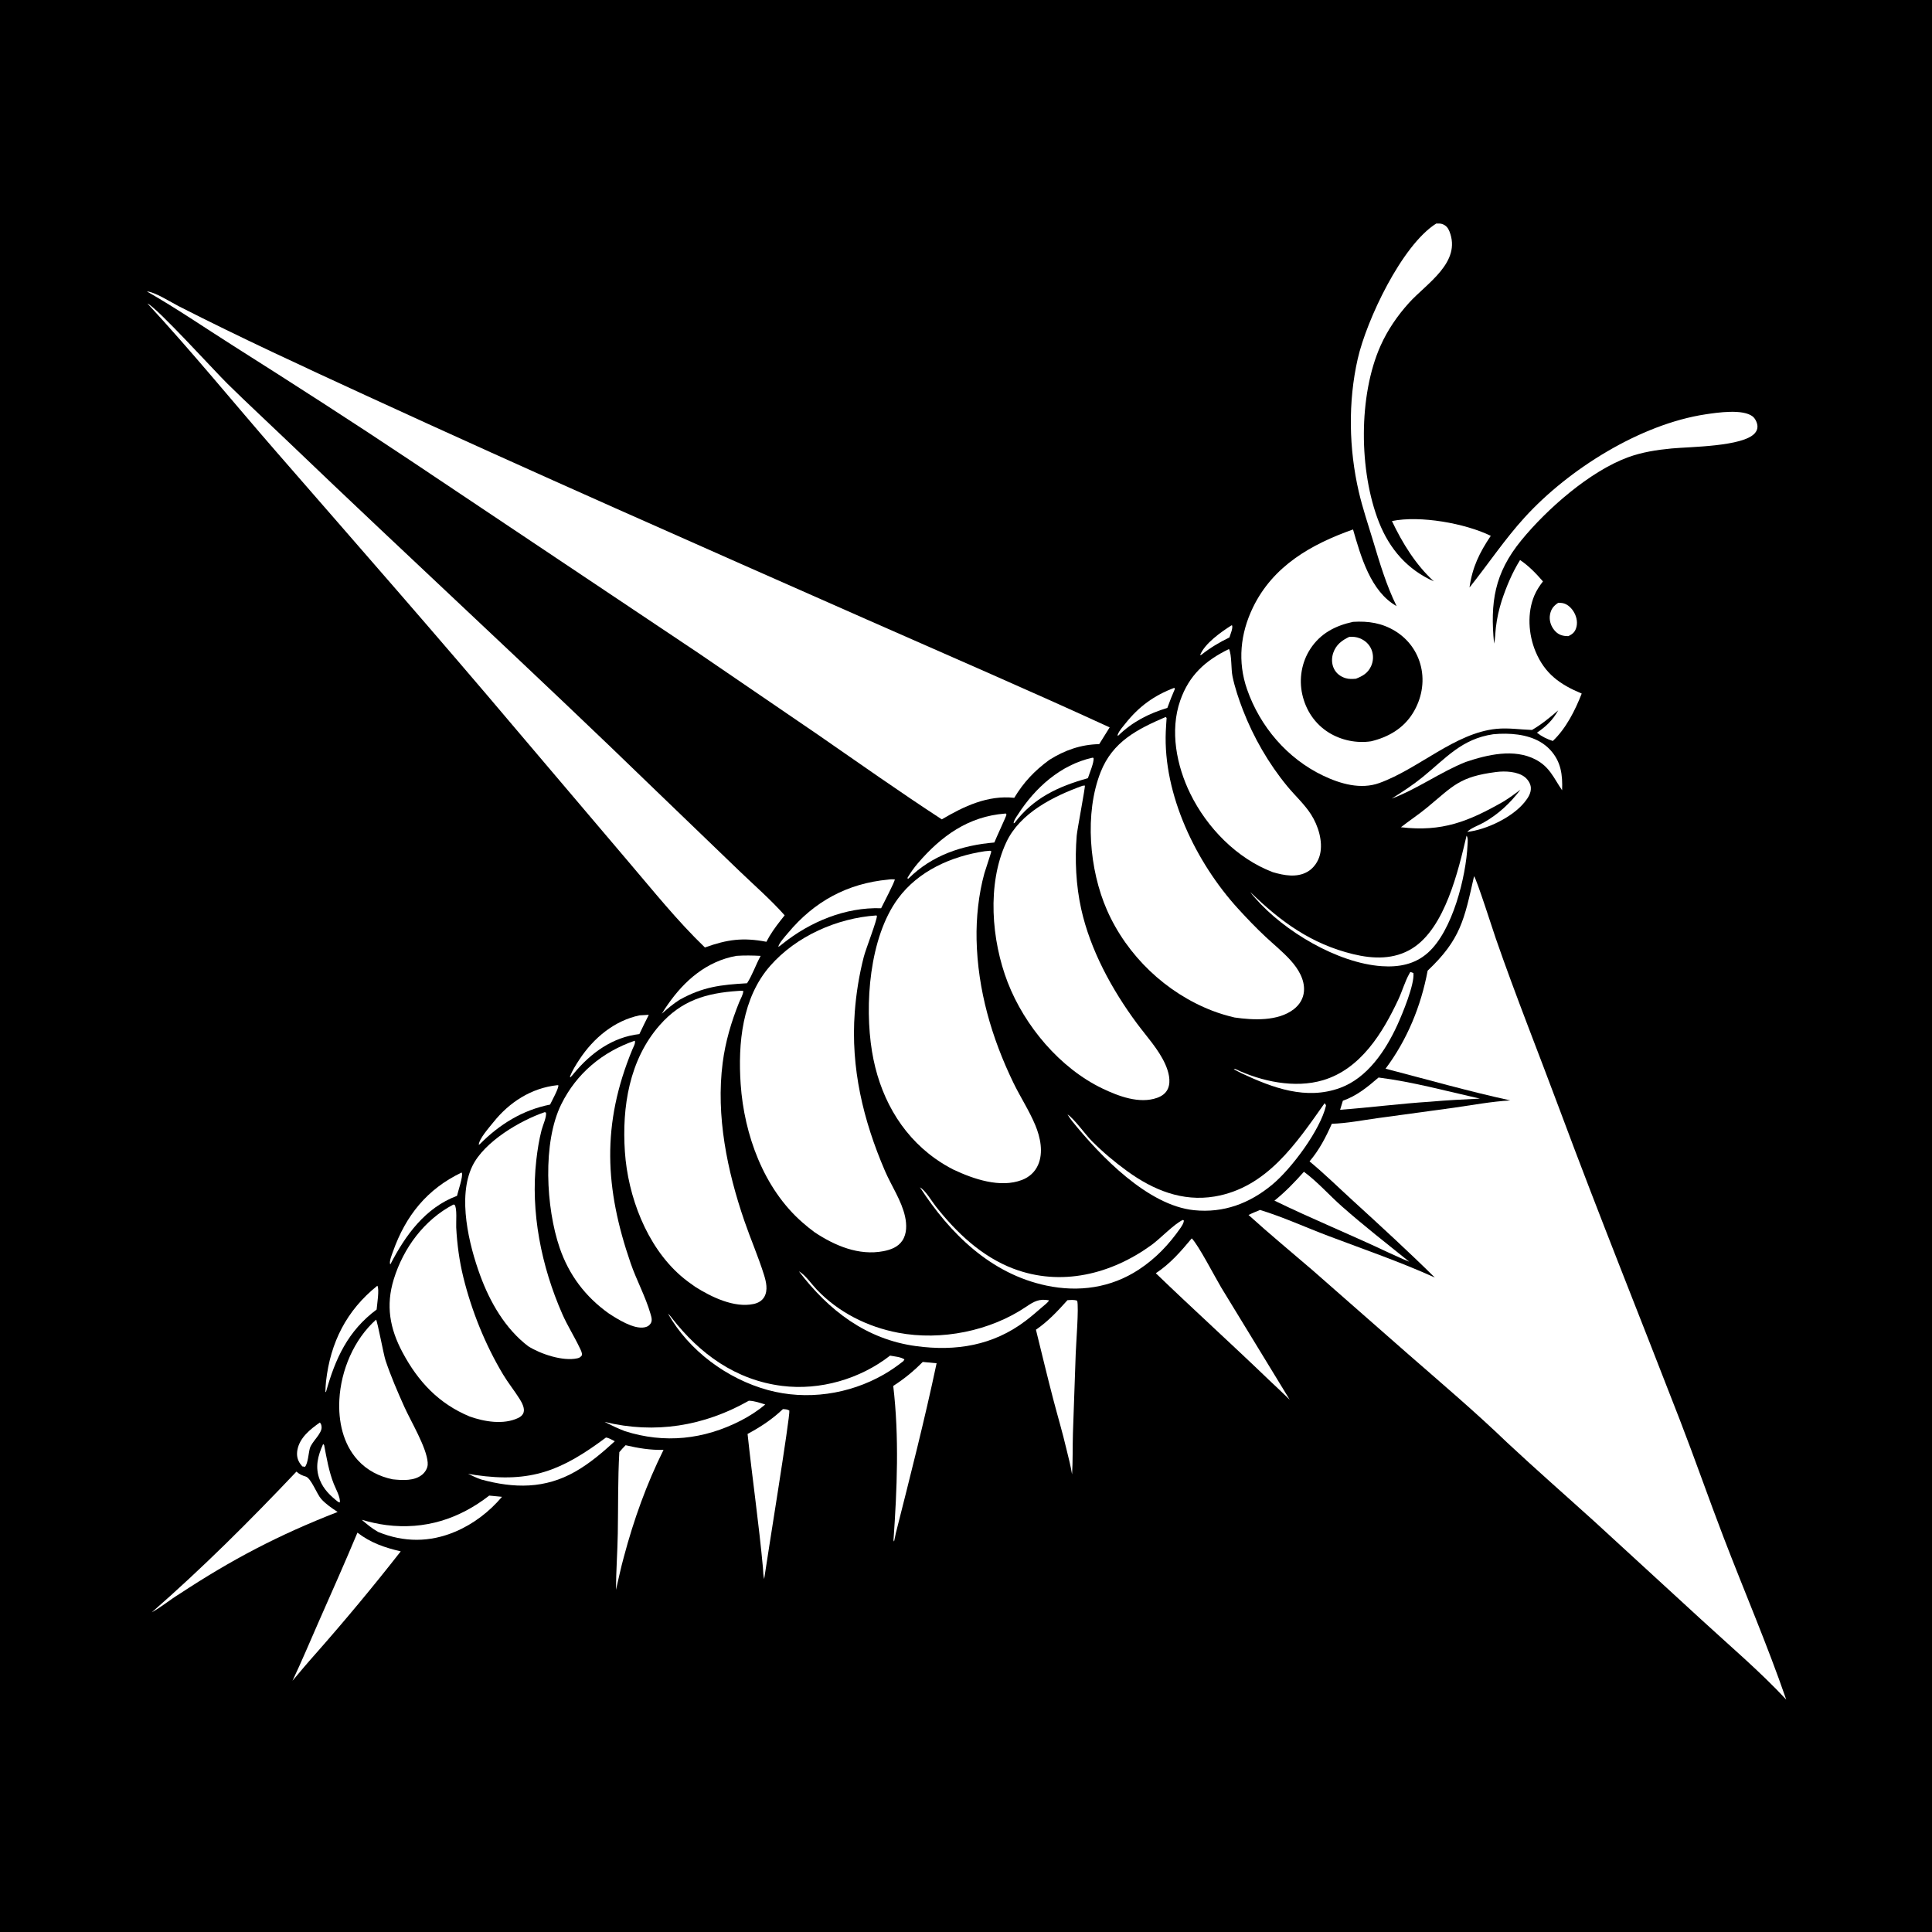
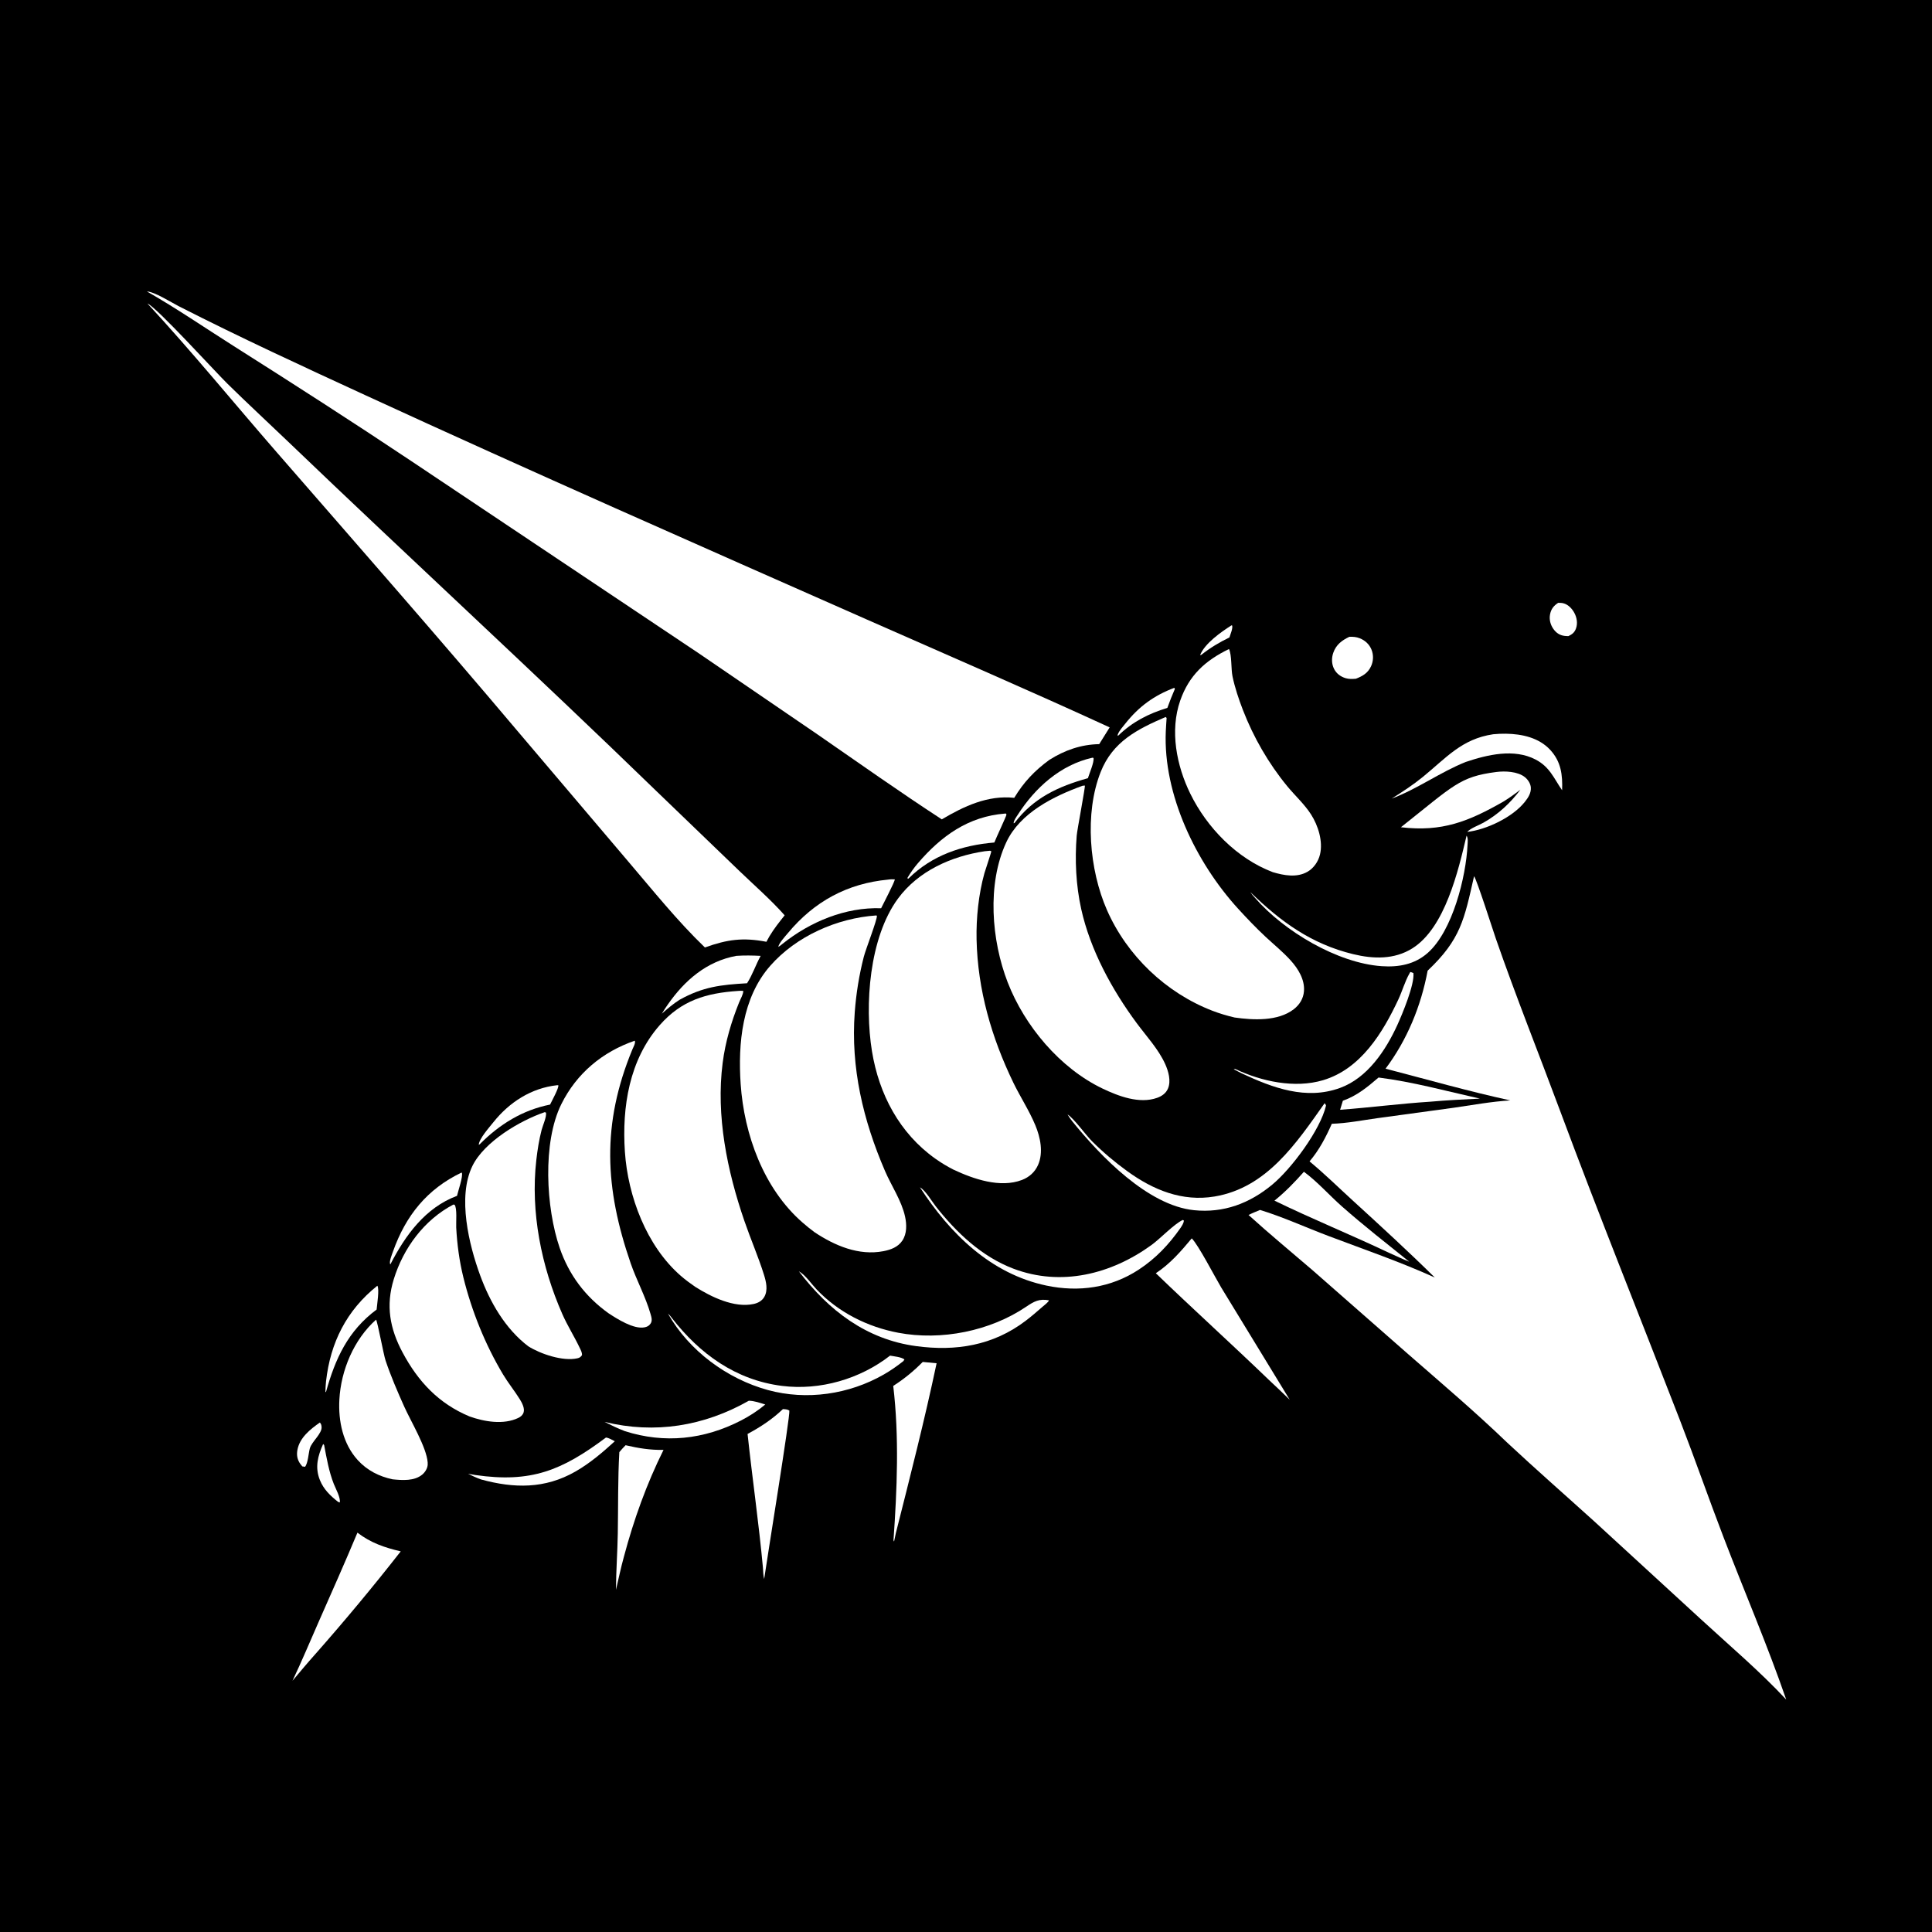
<svg xmlns="http://www.w3.org/2000/svg" version="1.1" style="display: block;" viewBox="0 0 2048 2048" width="1024" height="1024">
  <path transform="translate(0,0)" fill="rgb(0,0,0)" d="M 0 0 L 2048 0 L 2048 2048 L 0 2048 L 0 0 z" />
  <path transform="translate(0,0)" fill="rgb(255,255,255)" d="M 1305.4 662.905 L 1306.14 663.05 C 1306.98 666.325 1304.25 672.314 1303.26 675.698 C 1292.36 680.994 1282.88 686.69 1273.37 694.209 L 1272.13 694.413 C 1277.26 681.861 1294.42 669.924 1305.4 662.905 z" />
  <path transform="translate(0,0)" fill="rgb(255,255,255)" d="M 339.104 1507.92 C 340.449 1509.65 340.641 1510.31 340.88 1512.45 C 341.666 1519.53 330.388 1528.22 328.434 1535.34 C 327.062 1540.34 326.481 1551.16 323.337 1554.86 L 320.419 1554.43 C 319.692 1553.56 318.986 1552.68 318.324 1551.76 C 315.092 1547.27 314.282 1542.43 315.258 1537.02 C 317.6 1524.03 328.907 1515.02 339.104 1507.92 z" />
  <path transform="translate(0,0)" fill="rgb(255,255,255)" d="M 342.543 1530.69 L 343.603 1531.82 C 346.225 1545.61 348.664 1559.96 353.841 1573.03 C 355.817 1578.02 361.246 1587.73 360.168 1592.7 L 358.331 1592.01 C 350.155 1585.53 343.122 1578.89 339.111 1568.96 C 333.629 1555.38 336.877 1543.4 342.543 1530.69 z" />
  <path transform="translate(0,0)" fill="rgb(255,255,255)" d="M 1244.84 729.118 L 1245.41 730.297 C 1242.51 736.932 1239.89 743.581 1237.45 750.396 C 1217.47 756.477 1200.23 765.289 1185.23 779.941 L 1184.64 779.438 C 1184.76 779.041 1184.86 778.633 1185.02 778.248 C 1186.67 774.242 1190.27 770.333 1192.96 766.951 C 1207.3 748.916 1223.3 737.24 1244.84 729.118 z" />
  <path transform="translate(0,0)" fill="rgb(255,255,255)" d="M 1651.76 639.012 C 1653.55 639.042 1655.34 639.039 1657.09 639.462 C 1662.24 640.703 1666.39 645.102 1668.83 649.615 C 1671.58 654.693 1672.6 660.83 1670.56 666.351 C 1669.01 670.574 1666.51 672.373 1662.6 674.322 C 1661.22 674.283 1659.84 674.259 1658.47 674.081 C 1653.3 673.412 1649.56 670.852 1646.59 666.602 C 1643.51 662.189 1642.11 656.81 1643.08 651.479 C 1644.15 645.654 1646.89 642.179 1651.76 639.012 z" />
-   <path transform="translate(0,0)" fill="rgb(255,255,255)" d="M 677.945 1076.31 L 687.755 1075.75 C 684.303 1082.5 681.032 1089.33 677.76 1096.17 C 649.378 1099.38 626.416 1116.12 608.567 1137.57 C 607.368 1139.25 606.044 1140.6 604.572 1142.05 L 604.184 1141.14 C 606.672 1134.8 610.546 1128.64 614.287 1122.97 C 629.209 1100.35 651.1 1082 677.945 1076.31 z" />
  <path transform="translate(0,0)" fill="rgb(255,255,255)" d="M 1157.94 803.214 L 1159.13 803.391 C 1160.19 807.486 1154.62 820.296 1153.22 824.913 C 1121.62 833.734 1095.57 845.815 1075.42 872.422 L 1074.48 872.683 C 1074.61 869.59 1077.2 866.319 1078.85 863.738 C 1097.14 835.111 1124.18 810.755 1157.94 803.214 z" />
  <path transform="translate(0,0)" fill="rgb(255,255,255)" d="M 590.57 1150.37 L 591.807 1150.39 C 592.735 1153.07 584.735 1167.37 583.109 1170.9 C 553.825 1176.72 529.376 1191.92 508.626 1212.86 L 507.504 1213.59 C 507.737 1207.24 518.677 1195.05 522.95 1189.68 C 539.957 1168.34 563.232 1153.35 590.57 1150.37 z" />
  <path transform="translate(0,0)" fill="rgb(255,255,255)" d="M 399.99 1362.93 C 402.414 1366.17 399.614 1383.41 399.242 1388.17 C 368.842 1410.74 355.388 1440.18 345.495 1475.8 L 344.963 1475.28 C 345.038 1471.62 345.194 1467.96 345.604 1464.32 C 350.245 1423.03 367.362 1389.02 399.99 1362.93 z" />
  <path transform="translate(0,0)" fill="rgb(255,255,255)" d="M 489.258 1242.96 C 489.359 1243.06 489.507 1243.12 489.562 1243.25 C 491.093 1246.83 485.524 1262.77 484.449 1267.65 C 450.861 1280.14 429.674 1309.47 413.889 1340.13 L 413.595 1340.09 C 412.336 1337.37 415.561 1329.56 416.607 1326.61 C 430.072 1288.63 452.693 1260.44 489.258 1242.96 z" />
  <path transform="translate(0,0)" fill="rgb(255,255,255)" d="M 642.342 1523.85 C 645.507 1524.23 648.848 1526.36 651.712 1527.79 C 638.674 1539.7 625.346 1551.09 609.957 1559.9 C 577.624 1578.41 544.902 1577.86 509.813 1568.25 C 505.072 1566.52 500.642 1564.49 496.133 1562.25 C 498.742 1562.76 501.359 1563.22 503.99 1563.6 C 563.021 1572.1 595.464 1558.87 642.342 1523.85 z" />
  <path transform="translate(0,0)" fill="rgb(255,255,255)" d="M 1065.34 862.426 L 1066.3 862.415 C 1066.49 862.828 1066.92 863.203 1066.87 863.654 C 1066.69 865.273 1055.62 888.851 1054.05 893.095 C 1019.82 895.957 987.902 906.64 963.112 931.241 L 962.215 931.569 L 962.004 930.465 C 965.287 924.976 968.847 919.889 973.02 915.031 C 997.811 886.177 1026.41 865.477 1065.34 862.426 z" />
  <path transform="translate(0,0)" fill="rgb(255,255,255)" d="M 793.794 1484.84 C 799.784 1484.97 805.548 1487.1 811.226 1488.84 C 803.219 1495.48 794.688 1501.05 785.434 1505.82 C 746.174 1526.03 704.439 1530.49 662.411 1517.08 C 654.974 1514.29 647.948 1510.8 640.837 1507.27 C 694.214 1520.31 746.297 1511.79 793.794 1484.84 z" />
-   <path transform="translate(0,0)" fill="rgb(255,255,255)" d="M 518.606 1585.39 L 532.131 1586.69 C 518.713 1602.53 501.814 1615.51 482.685 1623.61 C 455.56 1635.11 428.087 1635.03 400.951 1623.97 C 394.459 1620.38 389.095 1615.86 383.484 1611.05 C 392.069 1613.5 400.634 1615.52 409.506 1616.64 C 450.232 1621.75 486.457 1610.33 518.606 1585.39 z" />
  <path transform="translate(0,0)" fill="rgb(255,255,255)" d="M 780.618 1013.24 C 789.271 1012.67 797.675 1012.82 806.332 1013.26 C 801.125 1022.68 797.713 1033.28 791.898 1042.29 C 764.086 1043.9 745.261 1046.01 720.449 1059.77 C 713.58 1064.13 707.608 1069.19 701.539 1074.59 C 703.487 1071.28 705.633 1068.1 707.828 1064.95 C 725.749 1039.18 749.148 1018.98 780.618 1013.24 z" />
  <path transform="translate(0,0)" fill="rgb(255,255,255)" d="M 708.172 1392.63 C 709.809 1393.92 710.798 1395.31 712.053 1396.93 C 741.621 1435.15 779.999 1462.96 829.011 1469.11 C 869.246 1474.16 911.676 1461.83 943.52 1437.01 C 947.925 1437.89 955.195 1438.37 958.735 1441.07 L 957.635 1442.81 C 951.038 1448.04 944.183 1452.83 936.875 1457.02 C 900.029 1478.16 855.045 1484.73 813.992 1473.5 C 770.809 1461.68 730.315 1431.79 708.172 1392.63 z" />
  <path transform="translate(0,0)" fill="rgb(255,255,255)" d="M 941.622 932.399 C 943.935 932.014 946.174 932.091 948.506 932.138 C 948.772 934.48 935.916 958.698 934.038 962.778 C 896.183 961.512 858.894 977.033 829.616 1000.42 C 828.119 1001.64 826.793 1002.76 825.137 1003.75 C 825.112 1000.35 832.899 991.902 835.195 989.14 C 863.12 955.549 898.205 936.471 941.622 932.399 z" />
  <path transform="translate(0,0)" fill="rgb(255,255,255)" d="M 1461.32 1142.22 C 1497.33 1146.73 1533.34 1156.63 1568.77 1164.58 C 1551.26 1165.44 1533.7 1166.26 1516.24 1167.84 C 1484.28 1169.88 1452.51 1174.03 1420.57 1176.42 L 1423.49 1166.83 C 1438.47 1161.52 1449.43 1152.42 1461.32 1142.22 z" />
  <path transform="translate(0,0)" fill="rgb(255,255,255)" d="M 1554.61 885.855 C 1556.4 888.304 1555.79 892.734 1555.65 895.665 C 1554.05 929.407 1539.81 986.856 1513.47 1010.12 C 1499.59 1022.39 1482.59 1025.43 1464.65 1024.19 C 1417.68 1020.97 1360.81 986.888 1330.58 951.991 C 1328.57 949.99 1327.01 947.936 1325.39 945.632 C 1357.5 976.976 1390.04 1000.7 1434.48 1011.46 C 1455.78 1016.61 1477.97 1017.33 1497.18 1005.27 C 1531.76 983.557 1545.8 923.239 1554.61 885.855 z" />
  <path transform="translate(0,0)" fill="rgb(255,255,255)" d="M 1495.01 1030.32 C 1496.18 1030.57 1497.17 1031.04 1498.28 1031.5 C 1499.63 1043.46 1486.57 1074.89 1481.2 1086.63 C 1468.89 1113.5 1449.57 1142.64 1420.56 1153.23 C 1384.52 1166.39 1349.26 1153.23 1316.44 1137.89 L 1307.78 1133.45 L 1309.32 1133.14 C 1337.1 1146.38 1372.47 1154 1402.52 1145.04 C 1442.37 1133.16 1465.68 1095.01 1482.33 1059.42 C 1486.48 1050.55 1489.23 1040.51 1494.02 1032.03 L 1495.01 1030.32 z" />
  <path transform="translate(0,0)" fill="rgb(255,255,255)" d="M 975.192 1258.63 C 980.983 1261.78 987.682 1273.35 991.907 1278.72 C 1013.81 1306.57 1040.65 1332.11 1074.3 1344.86 C 1124.83 1364 1177.93 1350.77 1220.72 1319.7 C 1229.93 1313.01 1244.83 1297.23 1253.86 1293.19 L 1255.02 1293.91 C 1254.6 1296.9 1253.09 1299 1251.52 1301.49 C 1239.12 1319.25 1225.21 1334.01 1207.01 1345.93 C 1177.55 1365.23 1143.47 1369.97 1109.24 1362.77 C 1050.18 1350.34 1006.97 1307.63 975.192 1258.63 z" />
  <path transform="translate(0,0)" fill="rgb(255,255,255)" d="M 846.826 1347.63 C 853.494 1351.22 860.367 1361.31 865.728 1366.93 C 888.81 1391.16 919.43 1406.56 952.167 1412.77 C 997.646 1421.4 1049.64 1411.07 1087.99 1385.06 C 1096.15 1379.53 1101.72 1376.47 1111.94 1378.39 C 1111.47 1380.34 1106.68 1383.82 1105.01 1385.32 C 1099.19 1390.43 1093.29 1395.51 1087.12 1400.19 C 1052.64 1426.32 1013.33 1432.64 971.23 1426.96 C 918.116 1419.8 878.479 1389.11 846.826 1347.63 z" />
  <path transform="translate(0,0)" fill="rgb(255,255,255)" d="M 1582.86 778.337 C 1587.4 777.89 1591.87 777.698 1596.43 777.769 C 1613.33 778.03 1631.24 781.943 1643.17 794.772 C 1654.86 807.329 1656.49 821.43 1655.9 837.711 C 1646.94 824.719 1642.84 812.995 1627.77 805.132 C 1604.97 793.232 1576.67 800.006 1553.75 807.707 C 1526.51 818.607 1502.44 836.419 1475.16 846.574 C 1486.61 839.427 1497.82 832.083 1508.3 823.551 C 1533.09 803.353 1549.47 783.266 1582.86 778.337 z" />
  <path transform="translate(0,0)" fill="rgb(255,255,255)" d="M 663.157 1532 C 676.936 1535.19 689.098 1537.2 703.359 1536.94 C 685.289 1573.34 671.814 1610.97 661.353 1650.24 C 658.142 1661.77 655.715 1673.65 652.944 1685.29 C 653.056 1665.33 654.542 1645.4 654.888 1625.43 C 655.384 1596.78 654.87 1567.89 656.522 1539.3 C 658.562 1536.73 660.898 1534.39 663.157 1532 z" />
  <path transform="translate(0,0)" fill="rgb(255,255,255)" d="M 1382.21 1242.12 C 1396.58 1252.71 1409.1 1267.02 1422.52 1278.87 C 1445.56 1299.21 1469.92 1318.2 1493.86 1337.46 C 1486.68 1334.62 1479.64 1331.25 1472.59 1328.1 C 1432.34 1309.03 1390.99 1292.2 1350.97 1272.73 C 1362.6 1263.36 1372.33 1253.24 1382.21 1242.12 z" />
  <path transform="translate(0,0)" fill="rgb(255,255,255)" d="M 1404.08 1169.55 C 1405.31 1170.64 1404.69 1169.91 1405.64 1171.98 C 1399.52 1197.99 1369.01 1238.88 1348.6 1255.79 C 1324.62 1275.67 1297.13 1286.05 1265.76 1282.85 C 1216.75 1277.87 1166.5 1225.57 1136.62 1188.6 C 1134.72 1186.28 1133.19 1183.94 1131.65 1181.37 C 1138.14 1185.26 1150.82 1203 1157.63 1209.81 C 1169.22 1221.4 1181.84 1232.03 1195.12 1241.63 C 1222.49 1261.42 1253.23 1274.08 1287.53 1268.34 C 1342.87 1259.07 1374.16 1211.85 1404.08 1169.55 z" />
  <path transform="translate(0,0)" fill="rgb(255,255,255)" d="M 829.937 1493.7 C 832.458 1493.87 834.541 1493.85 836.741 1495.26 C 837.864 1500.34 812.726 1654.76 810.042 1673.83 C 809.025 1669.95 809.011 1665.75 808.741 1661.76 C 804.364 1614.45 797.501 1567.3 792.457 1520.04 C 806.23 1512.65 818.602 1504.52 829.937 1493.7 z" />
  <path transform="translate(0,0)" fill="rgb(255,255,255)" d="M 978.136 1443.72 L 992.835 1445.1 C 980.06 1505.58 964.784 1565.19 949.644 1625.11 L 947.749 1634.12 L 947.013 1632.4 L 947.131 1632.93 C 950.919 1578.79 953.286 1523.17 946.871 1469.14 C 958.504 1461.67 968.419 1453.54 978.136 1443.72 z" />
-   <path transform="translate(0,0)" fill="rgb(255,255,255)" d="M 1131.56 1378.24 C 1135.01 1378.07 1138.62 1377.55 1141.89 1378.86 C 1143.73 1386.46 1140.67 1423.72 1140.3 1435.01 L 1137.36 1519.08 C 1136.91 1533.7 1137.32 1548.32 1136.44 1562.92 C 1134.92 1553.9 1132.73 1545.12 1130.5 1536.26 C 1126.38 1518.57 1121.12 1501.04 1116.53 1483.46 C 1110.12 1458.9 1104.21 1434.19 1098.14 1409.54 C 1110.86 1400.86 1121.34 1389.63 1131.56 1378.24 z" />
  <path transform="translate(0,0)" fill="rgb(255,255,255)" d="M 378.9 1624.68 C 392.845 1635.44 407.791 1640.55 424.793 1644.51 C 395.666 1681.78 365.211 1718.35 333.915 1753.82 C 325.763 1762.94 317.924 1772.33 310.049 1781.69 C 319.805 1761.2 328.563 1740.15 337.72 1719.38 C 351.604 1687.88 365.633 1656.44 378.9 1624.68 z" />
-   <path transform="translate(0,0)" fill="rgb(255,255,255)" d="M 1585.95 818.365 C 1595.36 817.13 1608.78 817.714 1616.42 823.784 C 1619.63 826.338 1622.47 830.646 1622.75 834.829 C 1623.13 840.758 1619.87 845.646 1616.32 850.105 C 1603.37 866.38 1575.57 879.59 1555.3 881.863 C 1558.98 877.817 1567.5 874.912 1572.49 872.091 C 1588.32 863.149 1600.82 851.495 1611.75 837.05 C 1605.81 841.616 1599.89 845.884 1593.51 849.803 C 1556.44 870.944 1528.59 882.064 1485.02 876.914 C 1494.24 869.712 1504 863.314 1513.03 855.822 C 1540.86 832.722 1547.09 823.389 1585.95 818.365 z" />
+   <path transform="translate(0,0)" fill="rgb(255,255,255)" d="M 1585.95 818.365 C 1595.36 817.13 1608.78 817.714 1616.42 823.784 C 1619.63 826.338 1622.47 830.646 1622.75 834.829 C 1623.13 840.758 1619.87 845.646 1616.32 850.105 C 1603.37 866.38 1575.57 879.59 1555.3 881.863 C 1558.98 877.817 1567.5 874.912 1572.49 872.091 C 1588.32 863.149 1600.82 851.495 1611.75 837.05 C 1605.81 841.616 1599.89 845.884 1593.51 849.803 C 1556.44 870.944 1528.59 882.064 1485.02 876.914 C 1540.86 832.722 1547.09 823.389 1585.95 818.365 z" />
  <path transform="translate(0,0)" fill="rgb(255,255,255)" d="M 1263.3 1312.72 C 1270.2 1319.46 1288.23 1354.27 1294.45 1364.67 L 1367.16 1483.8 C 1359.92 1476.63 1352.44 1469.7 1345.03 1462.71 C 1305.5 1424.62 1264.73 1387.81 1225.21 1349.67 C 1240.43 1339.67 1251.75 1326.58 1263.3 1312.72 z" />
-   <path transform="translate(0,0)" fill="rgb(255,255,255)" d="M 314.245 1559.96 C 317.412 1562.77 320.019 1563.98 324.076 1565.19 C 329.774 1566.89 335.937 1583.88 340.429 1588.89 C 345.485 1594.53 351.641 1598.58 357.893 1602.75 C 295.109 1627.22 246.092 1652.91 189.776 1689.94 C 179.923 1695.99 171.096 1703.48 160.925 1709.11 C 214.49 1662.39 265.375 1611.56 314.245 1559.96 z" />
  <path transform="translate(0,0)" fill="rgb(255,255,255)" d="M 398.645 1398.89 C 400.318 1401.49 406.527 1435.68 408.737 1442.26 C 414.305 1458.8 421.349 1475.16 428.502 1491.07 C 435.579 1506.81 452.121 1534.17 453.353 1550.2 C 453.419 1551.06 453.437 1552 453.363 1552.86 C 453.03 1556.72 450.629 1560.56 447.72 1563.02 C 439.319 1570.15 426.431 1569.18 416.188 1568.14 C 401.827 1565.11 389.112 1558.65 379.176 1547.71 C 363.518 1530.47 358.526 1506.44 359.737 1483.73 C 361.402 1452.5 375.144 1419.88 398.645 1398.89 z" />
  <path transform="translate(0,0)" fill="rgb(255,255,255)" d="M 577.402 1178.94 L 578.777 1179.4 C 579.592 1183.86 575.351 1193.1 574.117 1197.84 C 571.431 1208.15 569.726 1219.11 568.516 1229.69 C 562.21 1284.79 573.869 1342.48 596.103 1393 C 601.481 1405.22 608.686 1416.52 614.411 1428.56 C 615.606 1431.07 617.149 1433.72 616.929 1436.56 C 615.46 1438.54 614.475 1439.32 612.004 1439.87 C 596.591 1443.29 573.016 1435.31 559.969 1427.1 C 535.598 1408.58 519.397 1380.32 509.017 1352.01 C 497.172 1319.71 484.709 1268.97 500.746 1236.02 C 513.296 1210.23 551.242 1187.87 577.402 1178.94 z" />
  <path transform="translate(0,0)" fill="rgb(255,255,255)" d="M 480.564 1276.89 L 481.812 1277.06 C 484.755 1280.36 483.326 1295.97 483.606 1301.2 C 484.563 1319.05 486.895 1336.66 491.182 1354.03 C 499.998 1389.75 514.351 1425.37 533.261 1456.97 C 538.713 1466.08 545.467 1474.34 551.058 1483.34 C 553.341 1487.01 556.503 1492.95 554.978 1497.4 C 554.033 1500.15 551.88 1501.88 549.354 1503.09 C 533.705 1510.58 513.29 1507.05 497.745 1501.5 C 465.018 1487.85 443.206 1464.54 426.673 1433.53 C 413.186 1408.24 408.818 1383.95 417.403 1356.08 C 427.621 1322.92 449.647 1293.1 480.564 1276.89 z" />
  <path transform="translate(0,0)" fill="rgb(255,255,255)" d="M 672.89 1103.19 C 673.937 1105.74 671.432 1109.8 670.354 1112.41 C 637.542 1191.8 641.088 1259.6 668.535 1339.11 C 674.753 1357.12 684.315 1374.52 689.538 1392.66 C 690.547 1396.17 691.862 1400.03 689.49 1403.28 C 687.802 1405.59 685.855 1406.54 683.1 1407.06 C 671.575 1409.22 654.354 1398.17 645.106 1392.14 C 620.443 1374.5 603.126 1351.53 593.268 1322.77 C 578.748 1280.42 574.877 1211.12 595.031 1170.45 C 611.214 1137.8 638.692 1114.93 672.89 1103.19 z" />
  <path transform="translate(0,0)" fill="rgb(255,255,255)" d="M 1302.81 687.999 C 1305.85 694.409 1304.87 709.068 1306.49 716.894 C 1308.97 728.85 1313.17 741.344 1317.57 752.703 C 1328.75 781.598 1344.75 809.358 1364.47 833.342 C 1372.69 843.335 1382.84 852.502 1389.78 863.373 C 1397.32 875.167 1402.59 891.905 1399.25 905.8 C 1397.46 913.223 1392.65 920.279 1385.98 924.111 C 1374.64 930.625 1361.05 928.009 1349.22 924.532 C 1311.18 910.07 1279.52 877.547 1261.77 841.352 C 1247.2 811.65 1239.9 774.662 1251.09 742.62 C 1260.45 715.782 1277.77 700.092 1302.81 687.999 z" />
  <path transform="translate(0,0)" fill="rgb(255,255,255)" d="M 1147.62 832.917 L 1149.99 832.714 C 1150.61 834.096 1141.87 879.411 1141.35 885.851 C 1139.26 911.52 1140.56 938.578 1146.14 963.685 C 1155.79 1007.05 1178.7 1049.09 1205.04 1084.67 C 1215.18 1098.36 1228.15 1112.34 1235.15 1127.92 C 1238.57 1135.54 1241.55 1145.83 1238.08 1153.94 C 1235.93 1158.96 1231.63 1161.95 1226.63 1163.74 C 1207.85 1170.45 1185.73 1162.03 1168.77 1153.94 C 1123.57 1132.3 1086.13 1087.6 1068.19 1041.32 C 1050.99 996.97 1046.08 937.147 1066.66 892.939 C 1081.24 861.613 1116.94 844.01 1147.62 832.917 z" />
  <path transform="translate(0,0)" fill="rgb(255,255,255)" d="M 782.546 1050.42 C 784.484 1050.18 785.966 1050.24 787.897 1050.4 C 787.946 1054.08 784.918 1059 783.529 1062.46 C 775.161 1083.26 768.925 1104.39 766.054 1126.68 C 758.821 1182.83 770.836 1241.2 789.092 1294.28 C 795.646 1313.34 803.77 1331.96 809.802 1351.17 C 812.131 1358.59 814.315 1367.61 810.169 1374.79 C 807.714 1379.04 803.488 1381.3 798.803 1382.29 C 778.152 1386.7 753.876 1374.77 736.982 1364.1 C 731.652 1360.44 726.499 1356.64 721.62 1352.39 C 685.299 1320.78 665.579 1267.97 662.41 1220.89 C 659.217 1173.46 667.049 1123.43 699.328 1086.7 C 722.468 1060.37 748.604 1052.68 782.546 1050.42 z" />
  <path transform="translate(0,0)" fill="rgb(255,255,255)" d="M 1235.66 760.039 L 1236.66 761.119 C 1236.37 765.824 1235.99 770.527 1235.79 775.237 C 1232.87 842.246 1267.93 914.511 1312.41 963.227 C 1321.81 973.527 1331.54 983.714 1341.74 993.226 C 1350.55 1001.44 1360.11 1009.14 1368.17 1018.11 C 1376.16 1026.99 1383.24 1038.37 1382.25 1050.79 C 1381.64 1058.58 1377.54 1065.13 1371.43 1069.85 C 1354.65 1082.81 1328.37 1081.39 1308.67 1078.59 C 1300.7 1076.71 1292.88 1074.4 1285.23 1071.46 C 1235.88 1052.45 1194.64 1013.03 1173.4 964.638 C 1154.72 922.093 1149.43 862.205 1166.74 818.386 C 1179.49 786.127 1205.64 772.923 1235.66 760.039 z" />
  <path transform="translate(0,0)" fill="rgb(255,255,255)" d="M 928.84 970.409 L 929.539 970.757 C 930.003 974.846 917.829 1005.84 915.678 1014.2 C 910.716 1033.5 907.553 1053.13 906.073 1073 C 901.685 1131.91 914.922 1187.37 938.089 1241.2 C 944.897 1257.01 955.722 1272.76 959.397 1289.62 C 961.22 1297.98 961.462 1307.68 956.529 1315.09 C 951.969 1321.95 944.28 1324.79 936.521 1326.29 C 910.338 1331.34 884.89 1320.45 863.528 1306.26 C 859.039 1302.99 854.715 1299.43 850.536 1295.78 C 809.4 1259.79 788.788 1202.58 785.139 1149.21 C 782.184 1105.98 786.72 1057.72 816.45 1023.83 C 844.16 992.243 887.326 973.253 928.84 970.409 z" />
  <path transform="translate(0,0)" fill="rgb(255,255,255)" d="M 156.299 321.721 C 165.858 325.535 227.275 393.136 240.907 406.567 C 262.055 427.402 283.959 447.597 305.398 468.15 C 434.788 592.192 566.852 713.44 695.48 838.279 L 784.147 923.629 C 800.064 938.918 817.162 953.795 831.773 970.279 C 825.995 977.532 820.437 984.502 815.662 992.477 L 812.423 998.325 C 787.596 993.569 770.985 995.818 747.234 1004.35 C 718.264 976.538 692.101 943.846 666.025 913.283 L 548.554 774.877 C 464.453 675.197 378.283 577.054 292.683 478.663 C 247.106 426.274 203.503 372.73 156.299 321.721 z" />
  <path transform="translate(0,0)" fill="rgb(255,255,255)" d="M 1043.85 902.35 L 1049.48 901.812 C 1049.92 902.05 1050.59 902.072 1050.8 902.526 C 1051.02 903.022 1044.34 922.656 1043.49 925.735 C 1037.36 947.842 1034.72 973.111 1035.21 995.963 C 1036.36 1049.24 1051.12 1100.02 1074.21 1147.72 C 1081.57 1162.91 1091.02 1177.23 1097.5 1192.81 C 1102.83 1205.63 1106.22 1221.69 1100.38 1234.91 C 1097.05 1242.46 1091.03 1247.85 1083.36 1250.79 C 1060.23 1259.65 1031.95 1249.82 1010.85 1239.93 C 1004.13 1236.54 997.72 1232.65 991.576 1228.3 C 953.534 1201.33 931.762 1159.96 924.34 1114.47 C 916.346 1065.48 921.439 994.018 951.807 952.66 C 973.461 923.169 1008.52 907.638 1043.85 902.35 z" />
-   <path transform="translate(0,0)" fill="rgb(255,255,255)" d="M 1522.46 236.963 C 1524.6 236.935 1527 236.774 1529.05 237.559 C 1532.9 239.03 1534.95 241.478 1536.44 245.225 C 1549.59 278.155 1512.13 300.501 1493.5 321.138 C 1481.34 334.607 1470.86 349.883 1463.45 366.481 C 1439.91 419.168 1440.37 499.352 1461.8 553.662 C 1472.95 581.932 1492.04 603.964 1519.93 616.245 C 1500.81 598.794 1486.53 575.602 1475.51 552.34 C 1505.33 546.183 1553.14 554.754 1580.28 567.993 C 1568.22 586.01 1560.76 601.208 1557.73 622.788 C 1577.51 598.08 1594.89 571.834 1616.28 548.386 C 1662.94 497.219 1738.96 449.604 1808.03 439.197 C 1820.13 437.373 1847.9 433.184 1858.1 441.642 C 1860.82 443.897 1862.84 448.391 1862.99 451.892 C 1863.11 454.703 1862.01 457.181 1860.19 459.25 C 1847.65 473.483 1791.52 473.54 1772 475.39 C 1756.3 476.878 1740.5 479.318 1725.65 484.786 C 1685.15 499.701 1639.84 539.54 1612.69 572.731 C 1584.04 607.748 1579.55 638.72 1583.79 682.275 C 1585.05 676.858 1585.04 670.747 1585.69 665.19 C 1586.84 655.214 1588.91 646.15 1591.94 636.578 C 1596.89 621.661 1603.03 606.993 1611.34 593.631 C 1620.79 600.071 1628.12 607.714 1635.6 616.307 C 1632.06 620.904 1628.86 625.71 1626.57 631.058 C 1618.69 649.465 1620.12 672.279 1627.71 690.553 C 1637.58 714.286 1653.74 725.648 1676.68 735.206 C 1669.71 752.999 1660.11 772.18 1646.04 785.479 C 1639.75 783.368 1634.45 780.81 1629.2 776.708 C 1638.92 770.096 1646 763.398 1651.78 753.001 C 1642.96 760.616 1634.06 767.918 1623.97 773.792 C 1611.28 773.366 1598.99 771.356 1586.24 772.614 C 1542.41 776.941 1503.92 814.951 1462.24 830.007 C 1442.4 837.175 1420.93 830.957 1402.6 822.227 C 1364.62 804.127 1335.71 770.27 1321.92 730.683 C 1311.75 701.476 1314.76 671.619 1328.19 643.906 C 1349.51 599.9 1389.98 576.908 1434.28 561.262 C 1442.51 589.741 1452.93 627.068 1480.46 642.502 C 1469.55 620.437 1462.44 596.303 1455.36 572.804 C 1450.22 555.745 1444.42 538.73 1440.39 521.369 C 1429.84 475.902 1428.86 425.913 1439.25 380.372 C 1448.56 339.51 1485.81 260.051 1522.46 236.963 z" />
  <path transform="translate(0,0)" fill="rgb(0,0,0)" d="M 1434.29 659.186 C 1450.45 658.189 1465.01 660.385 1479.01 668.975 C 1492.85 677.463 1502.52 690.78 1506.28 706.574 C 1510.28 723.396 1506.82 741.158 1497.79 755.802 C 1487.67 772.21 1471.72 781.412 1453.34 785.817 C 1438.07 788.144 1421.57 784.682 1408.47 776.502 C 1393.79 767.33 1384.21 752.874 1380.46 736.062 C 1376.8 719.658 1379.79 702.022 1388.97 687.909 C 1399.74 671.37 1415.48 663.267 1434.29 659.186 z" />
  <path transform="translate(0,0)" fill="rgb(255,255,255)" d="M 1430.39 675.031 C 1434.29 674.928 1437.68 675.115 1441.35 676.576 C 1447.07 678.853 1451.56 682.934 1453.87 688.697 C 1456.14 694.34 1455.9 700.82 1453.34 706.318 C 1449.95 713.58 1444.48 716.676 1437.3 719.491 C 1433.55 719.788 1429.99 719.985 1426.35 718.876 C 1421.08 717.271 1416.72 714.06 1414.19 709.109 C 1411.51 703.875 1411.4 697.613 1413.29 692.107 C 1416.27 683.447 1422.41 678.801 1430.39 675.031 z" />
  <path transform="translate(0,0)" fill="rgb(255,255,255)" d="M 155.703 308.928 C 163.934 309.337 181.235 320.401 189.414 324.57 C 254.704 357.857 321.242 388.532 387.808 419.174 C 563.954 500.258 741.471 578.341 918.839 656.7 C 1004.71 694.636 1091.01 731.833 1176.29 771.058 C 1172.66 777.021 1168.95 782.923 1165.2 788.812 C 1145.88 789.157 1128.48 795.288 1112.27 805.551 C 1096.62 817.022 1085.19 829.105 1075.14 845.728 C 1047.09 842.714 1021.84 854.657 998.343 868.557 C 953.807 839.517 910.276 808.743 866.56 778.485 L 741.103 692.796 L 435.727 488.587 C 373.655 447.124 310.88 406.842 247.824 366.903 C 217.07 347.424 187.362 327.009 155.703 308.928 z" />
  <path transform="translate(0,0)" fill="rgb(255,255,255)" d="M 1562.57 928.829 C 1565.31 932.015 1582.74 986.566 1585.64 994.933 C 1606.91 1056.23 1631.17 1116.73 1653.79 1177.57 C 1694.63 1287.43 1738.53 1396.2 1780.83 1505.51 C 1796.75 1546.67 1811.23 1588.34 1827.02 1629.54 C 1848.99 1686.84 1873.46 1743.64 1893.47 1801.63 C 1865.51 1771.59 1833.32 1744.38 1803.13 1716.56 L 1690.26 1612.95 C 1659.36 1585 1628.09 1557.61 1597.62 1529.18 C 1563.9 1496.71 1527.87 1466.14 1492.61 1435.36 L 1391.24 1346.39 C 1368.65 1326.95 1345.56 1307.97 1323.5 1287.93 C 1327.44 1285.93 1331.64 1284.32 1335.71 1282.59 C 1360.24 1290.11 1384.08 1301.06 1408.08 1310.14 C 1445.92 1324.45 1484.1 1337.52 1520.98 1354.24 C 1492.73 1326.39 1463.36 1299.44 1434.06 1272.69 C 1418.84 1258.79 1404.05 1244.26 1388.17 1231.12 C 1398.38 1219.12 1405.41 1205.58 1411.78 1191.25 C 1427.91 1190.76 1444.37 1187.48 1460.36 1185.27 L 1541.08 1174.25 C 1560.87 1171.41 1581.06 1167.65 1601 1166.48 C 1556.69 1156.84 1512.64 1144.26 1468.74 1132.85 C 1491.6 1102.39 1506.38 1066.41 1513.36 1028.94 C 1548.41 995.831 1552.17 974.774 1562.57 928.829 z" />
</svg>